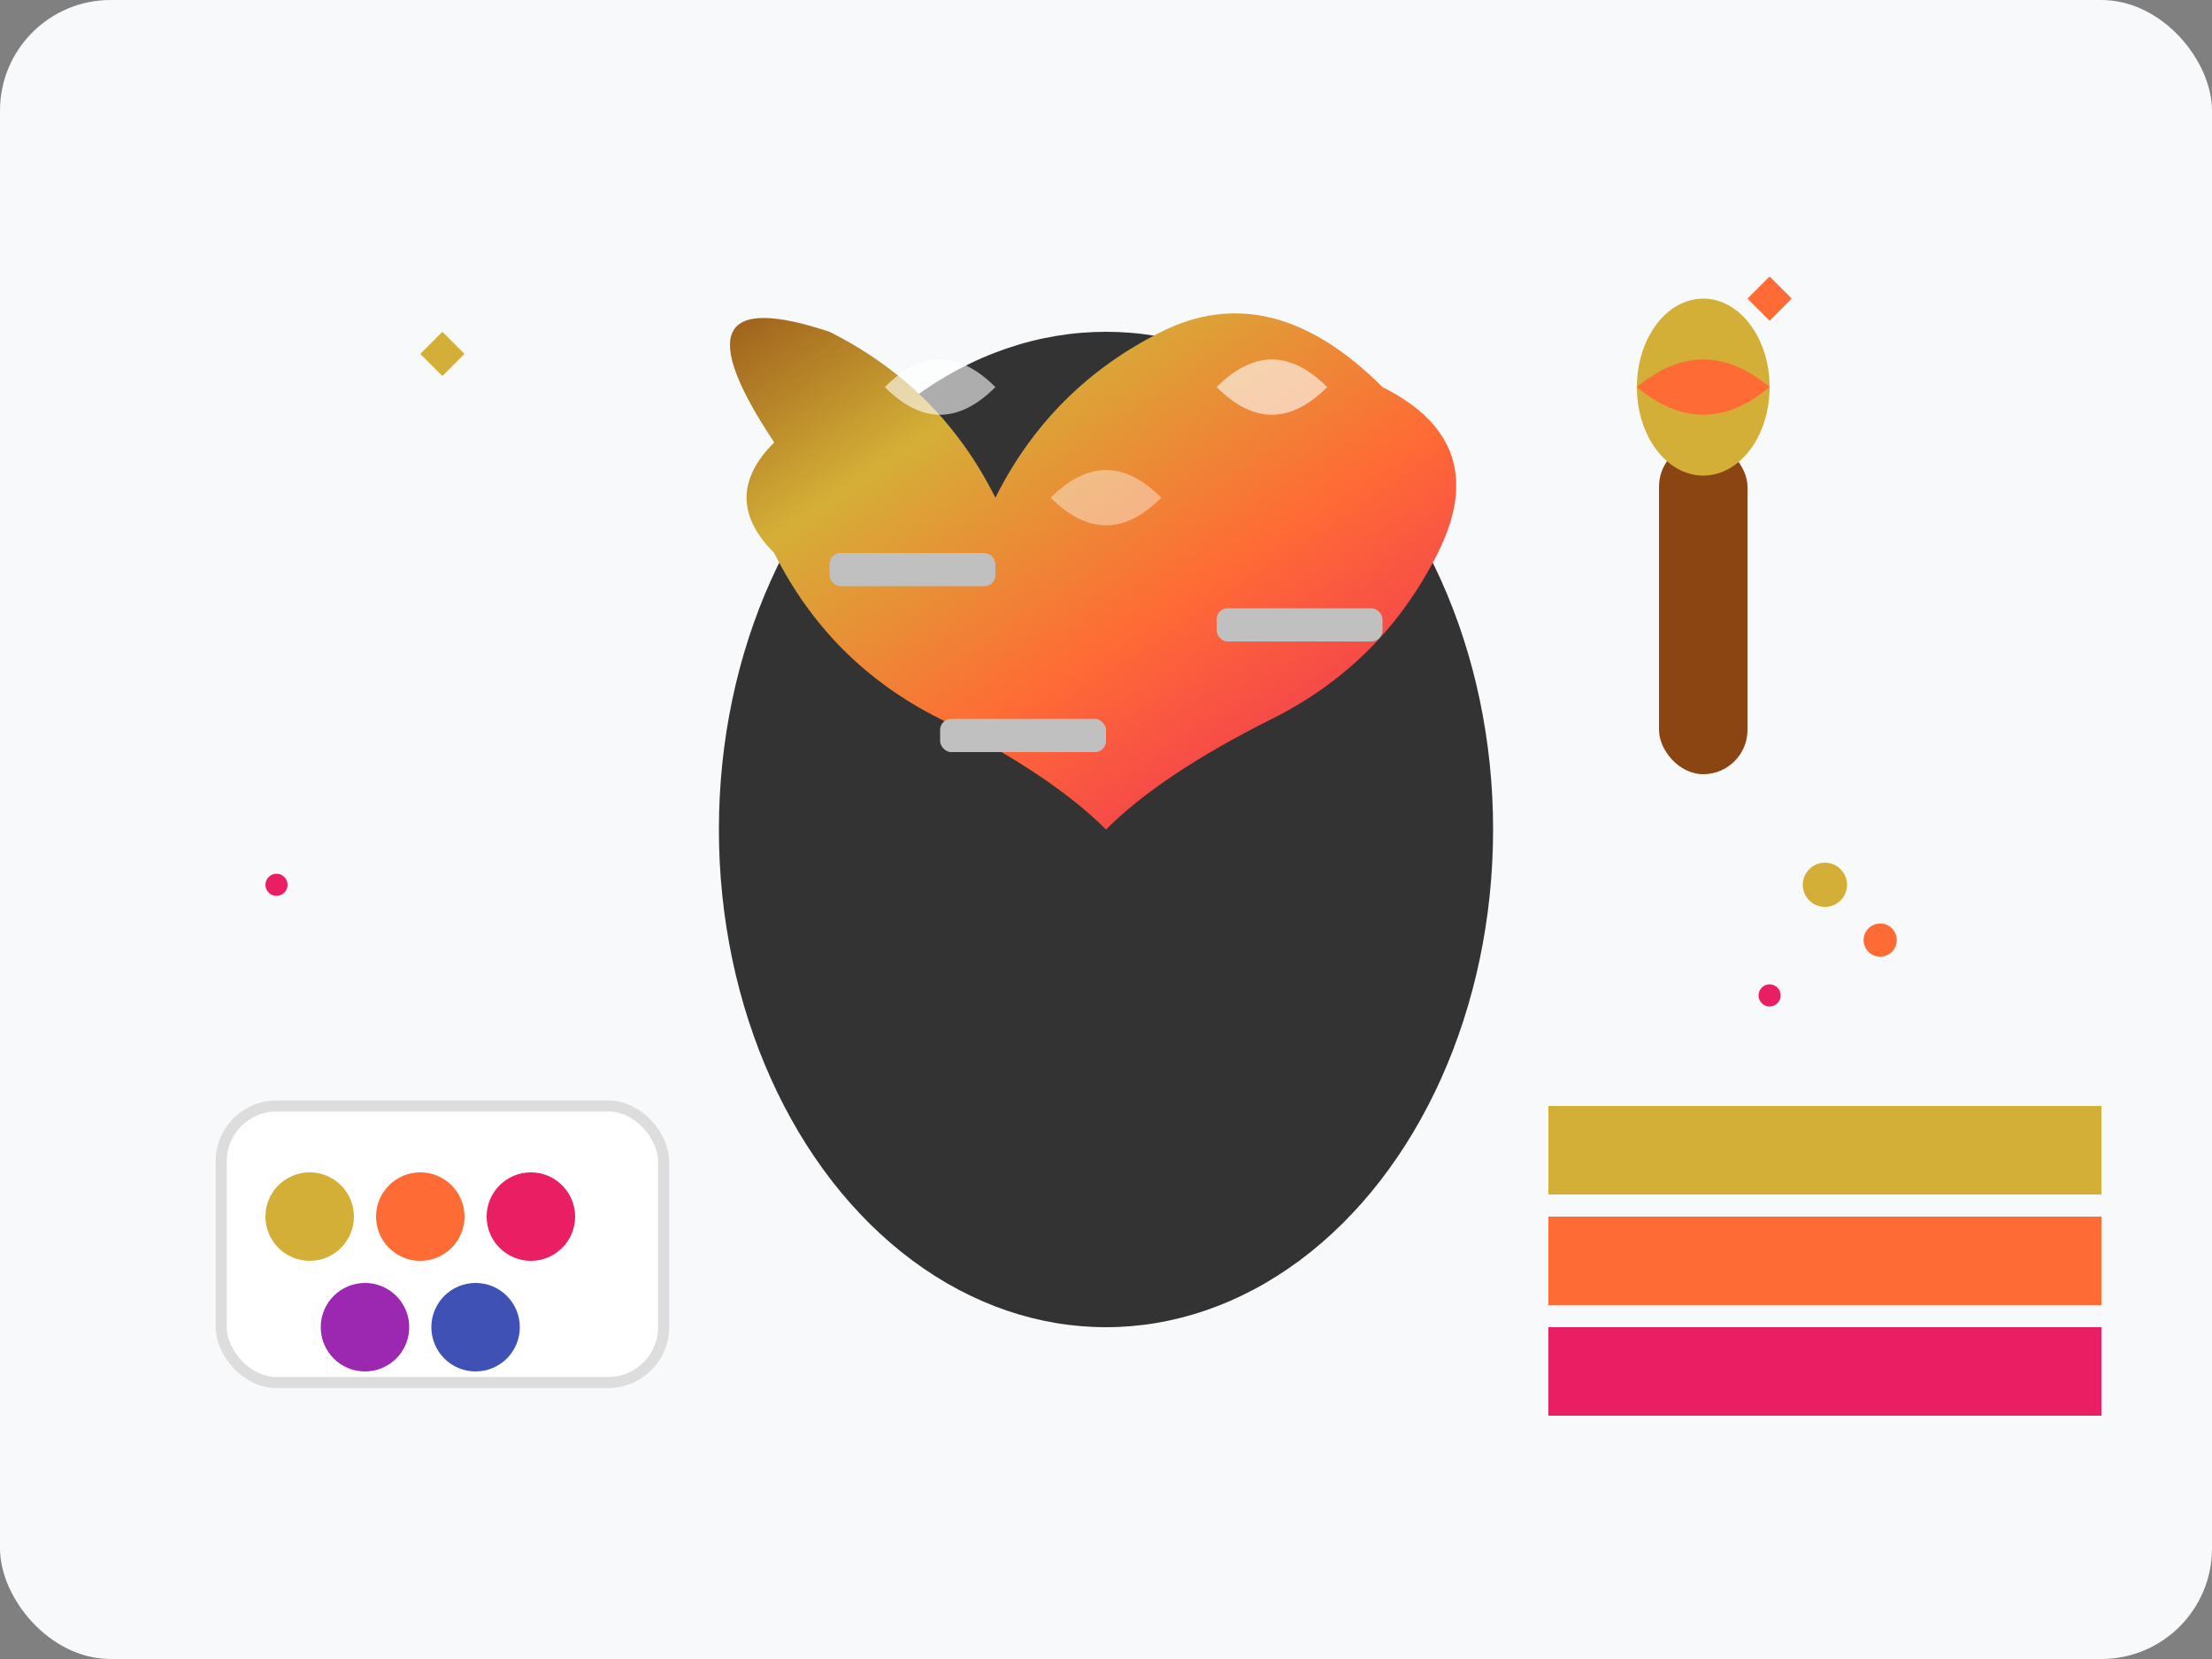
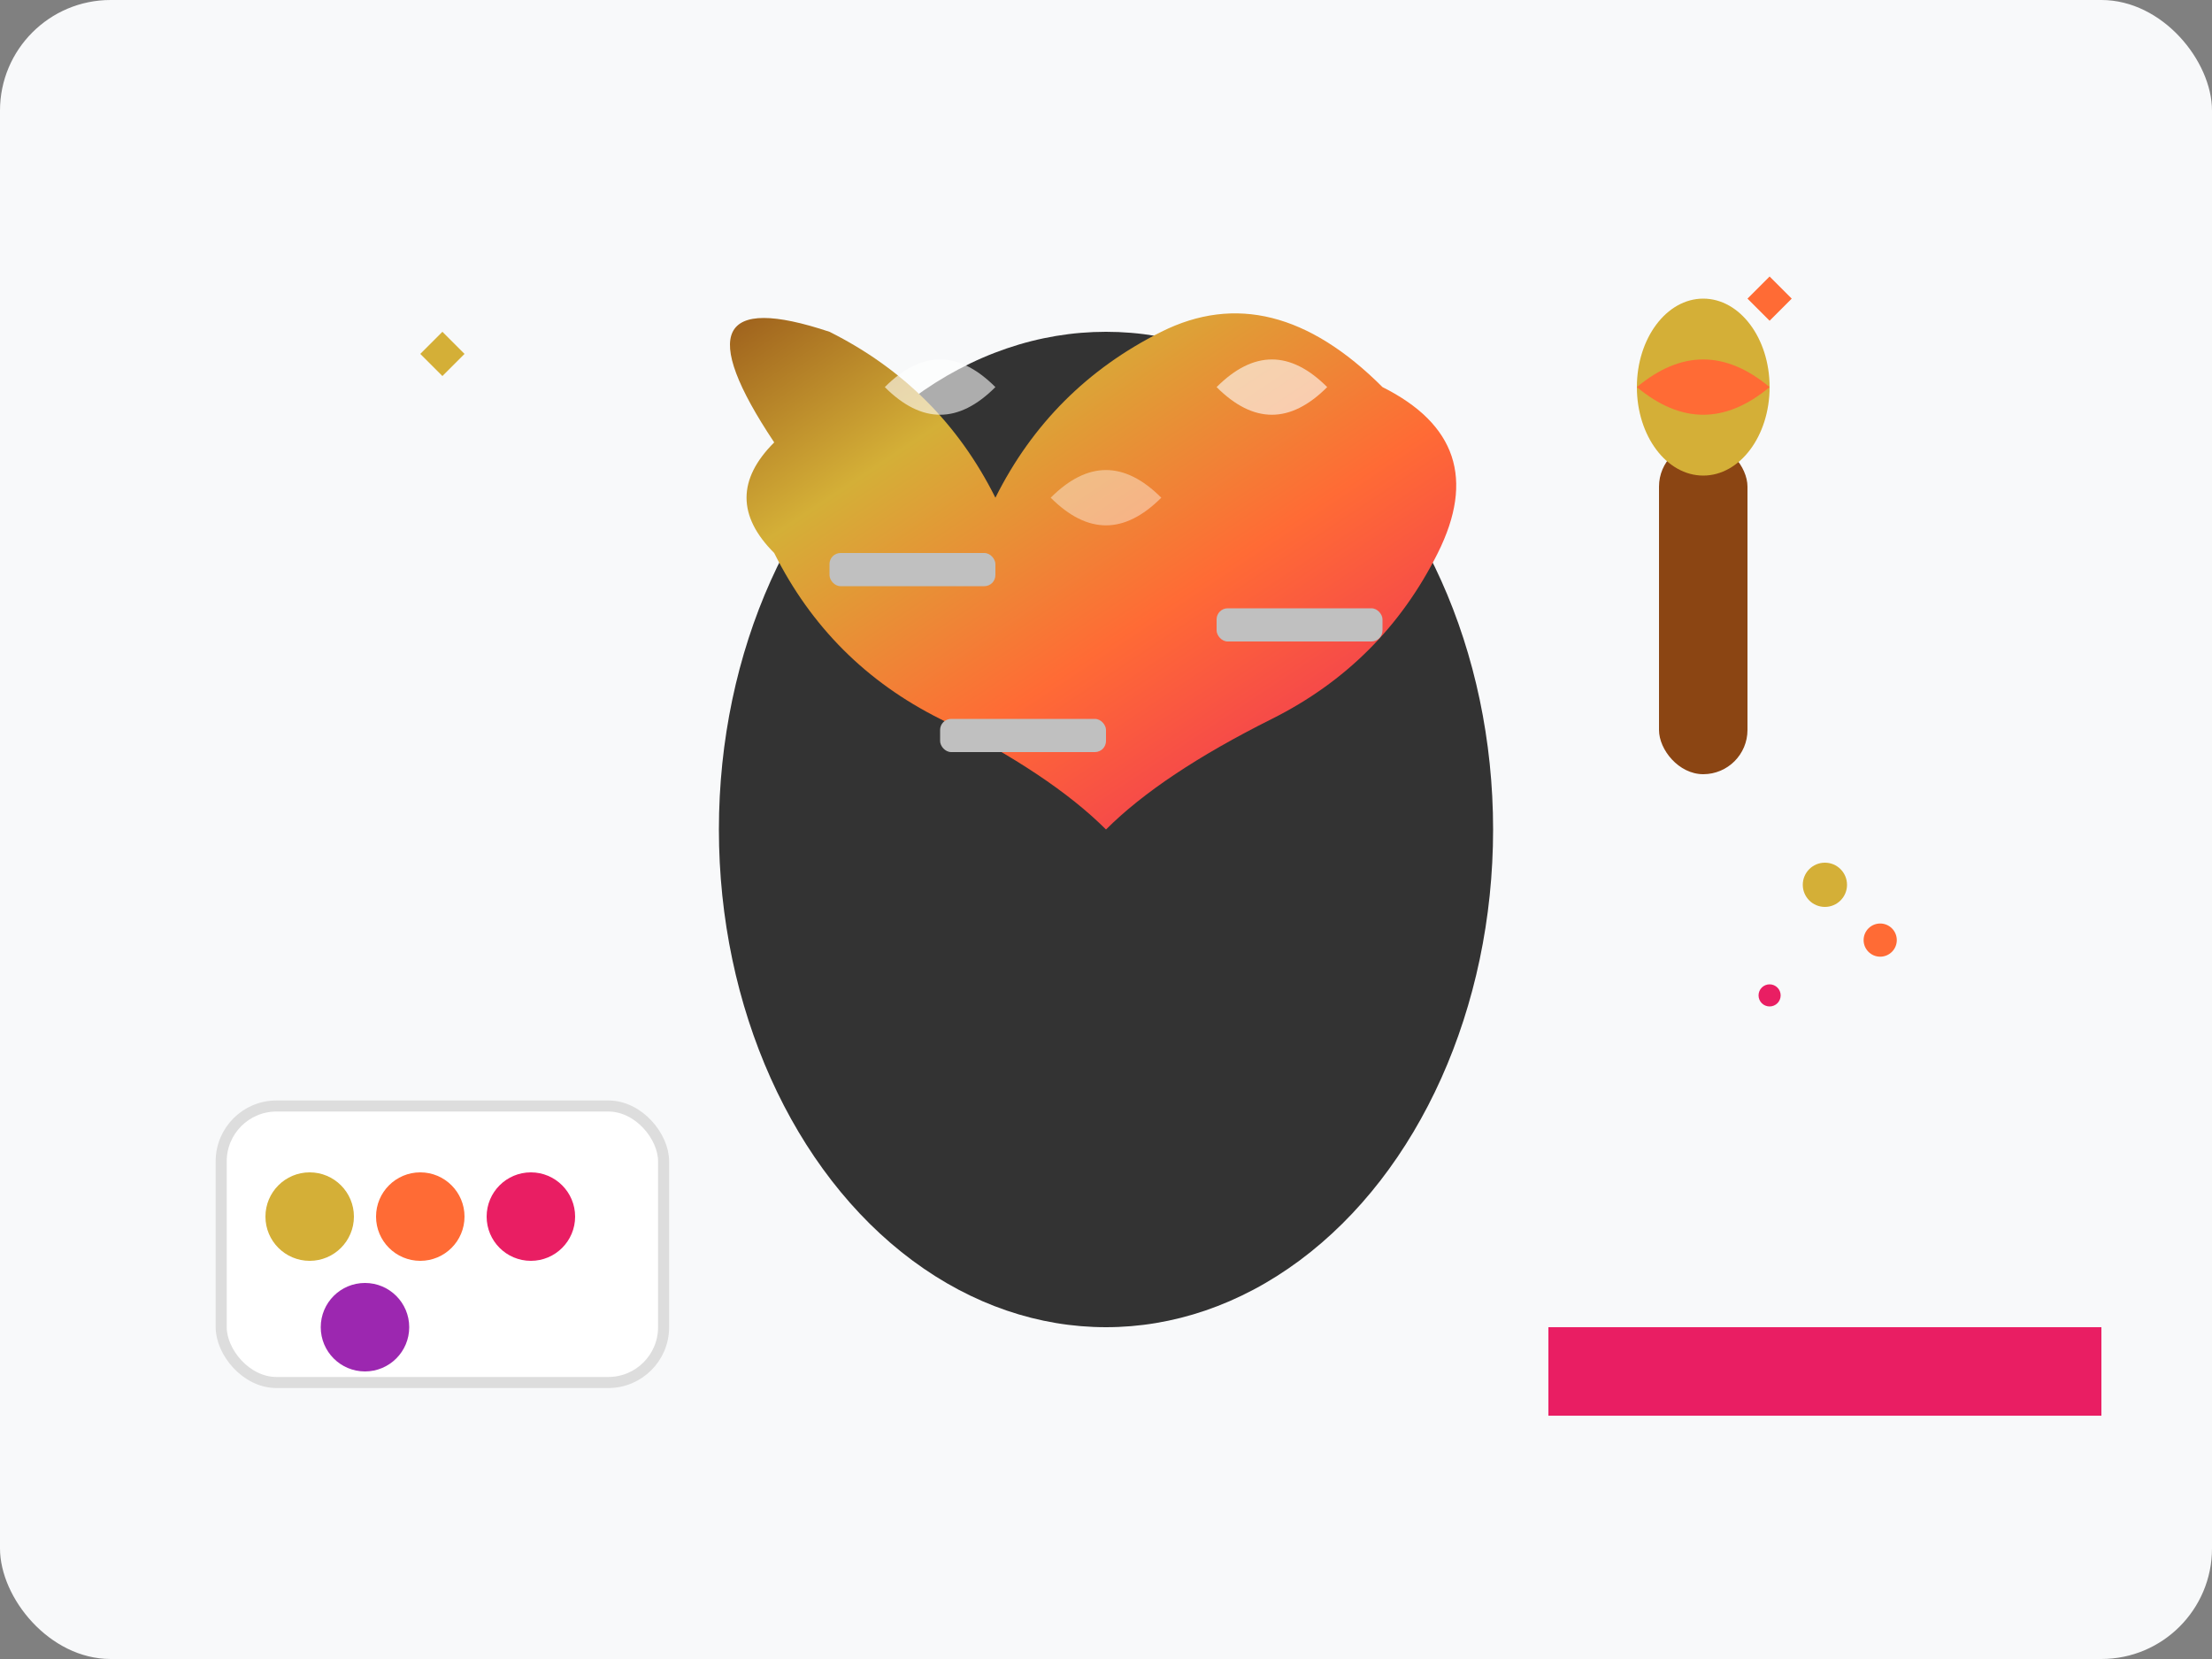
<svg xmlns="http://www.w3.org/2000/svg" width="200" height="150" viewBox="0 0 200 150" fill="none">
  <rect x="0" y="0" width="200" height="150" fill="#808080" stroke="none" />
  <rect width="200" height="150" fill="#f8f9fa" rx="10" />
  <ellipse cx="100" cy="75" rx="35" ry="45" fill="#333" />
  <defs>
    <linearGradient id="hairGradient" x1="0%" y1="0%" x2="100%" y2="100%">
      <stop offset="0%" style="stop-color:#8b4513;stop-opacity:1" />
      <stop offset="30%" style="stop-color:#d4af37;stop-opacity:1" />
      <stop offset="60%" style="stop-color:#ff6b35;stop-opacity:1" />
      <stop offset="100%" style="stop-color:#e91e63;stop-opacity:1" />
    </linearGradient>
  </defs>
  <path d="M70 40 Q60 25 75 30 Q85 35 90 45 Q95 35 105 30 Q115 25 125 35 Q135 40 130 50 Q125 60 115 65 Q105 70 100 75 Q95 70 85 65 Q75 60 70 50 Q65 45 70 40" fill="url(#hairGradient)" />
  <path d="M80 35 Q85 30 90 35 Q85 40 80 35" fill="#fff" opacity="0.6" />
  <path d="M110 35 Q115 30 120 35 Q115 40 110 35" fill="#fff" opacity="0.6" />
  <path d="M95 45 Q100 40 105 45 Q100 50 95 45" fill="#fff" opacity="0.4" />
  <rect x="150" y="40" width="8" height="30" rx="4" fill="#8b4513" />
  <ellipse cx="154" cy="35" rx="6" ry="8" fill="#d4af37" />
  <path d="M148 35 Q154 30 160 35 Q154 40 148 35" fill="#ff6b35" />
  <rect x="20" y="100" width="40" height="25" rx="5" fill="#fff" stroke="#ddd" stroke-width="1" />
  <circle cx="28" cy="110" r="4" fill="#d4af37" />
  <circle cx="38" cy="110" r="4" fill="#ff6b35" />
  <circle cx="48" cy="110" r="4" fill="#e91e63" />
  <circle cx="33" cy="120" r="4" fill="#9c27b0" />
-   <circle cx="43" cy="120" r="4" fill="#3f51b5" />
-   <rect x="140" y="100" width="50" height="8" fill="#d4af37" />
-   <rect x="140" y="110" width="50" height="8" fill="#ff6b35" />
  <rect x="140" y="120" width="50" height="8" fill="#e91e63" />
  <rect x="75" y="50" width="15" height="3" rx="1" fill="#c0c0c0" />
  <rect x="110" y="55" width="15" height="3" rx="1" fill="#c0c0c0" />
  <rect x="85" y="65" width="15" height="3" rx="1" fill="#c0c0c0" />
  <circle cx="165" cy="80" r="2" fill="#d4af37" />
  <circle cx="170" cy="85" r="1.5" fill="#ff6b35" />
  <circle cx="160" cy="90" r="1" fill="#e91e63" />
  <path d="M40 30 L42 32 L40 34 L38 32 Z" fill="#d4af37" />
  <path d="M160 25 L162 27 L160 29 L158 27 Z" fill="#ff6b35" />
-   <circle cx="25" cy="80" r="1" fill="#e91e63" />
</svg>